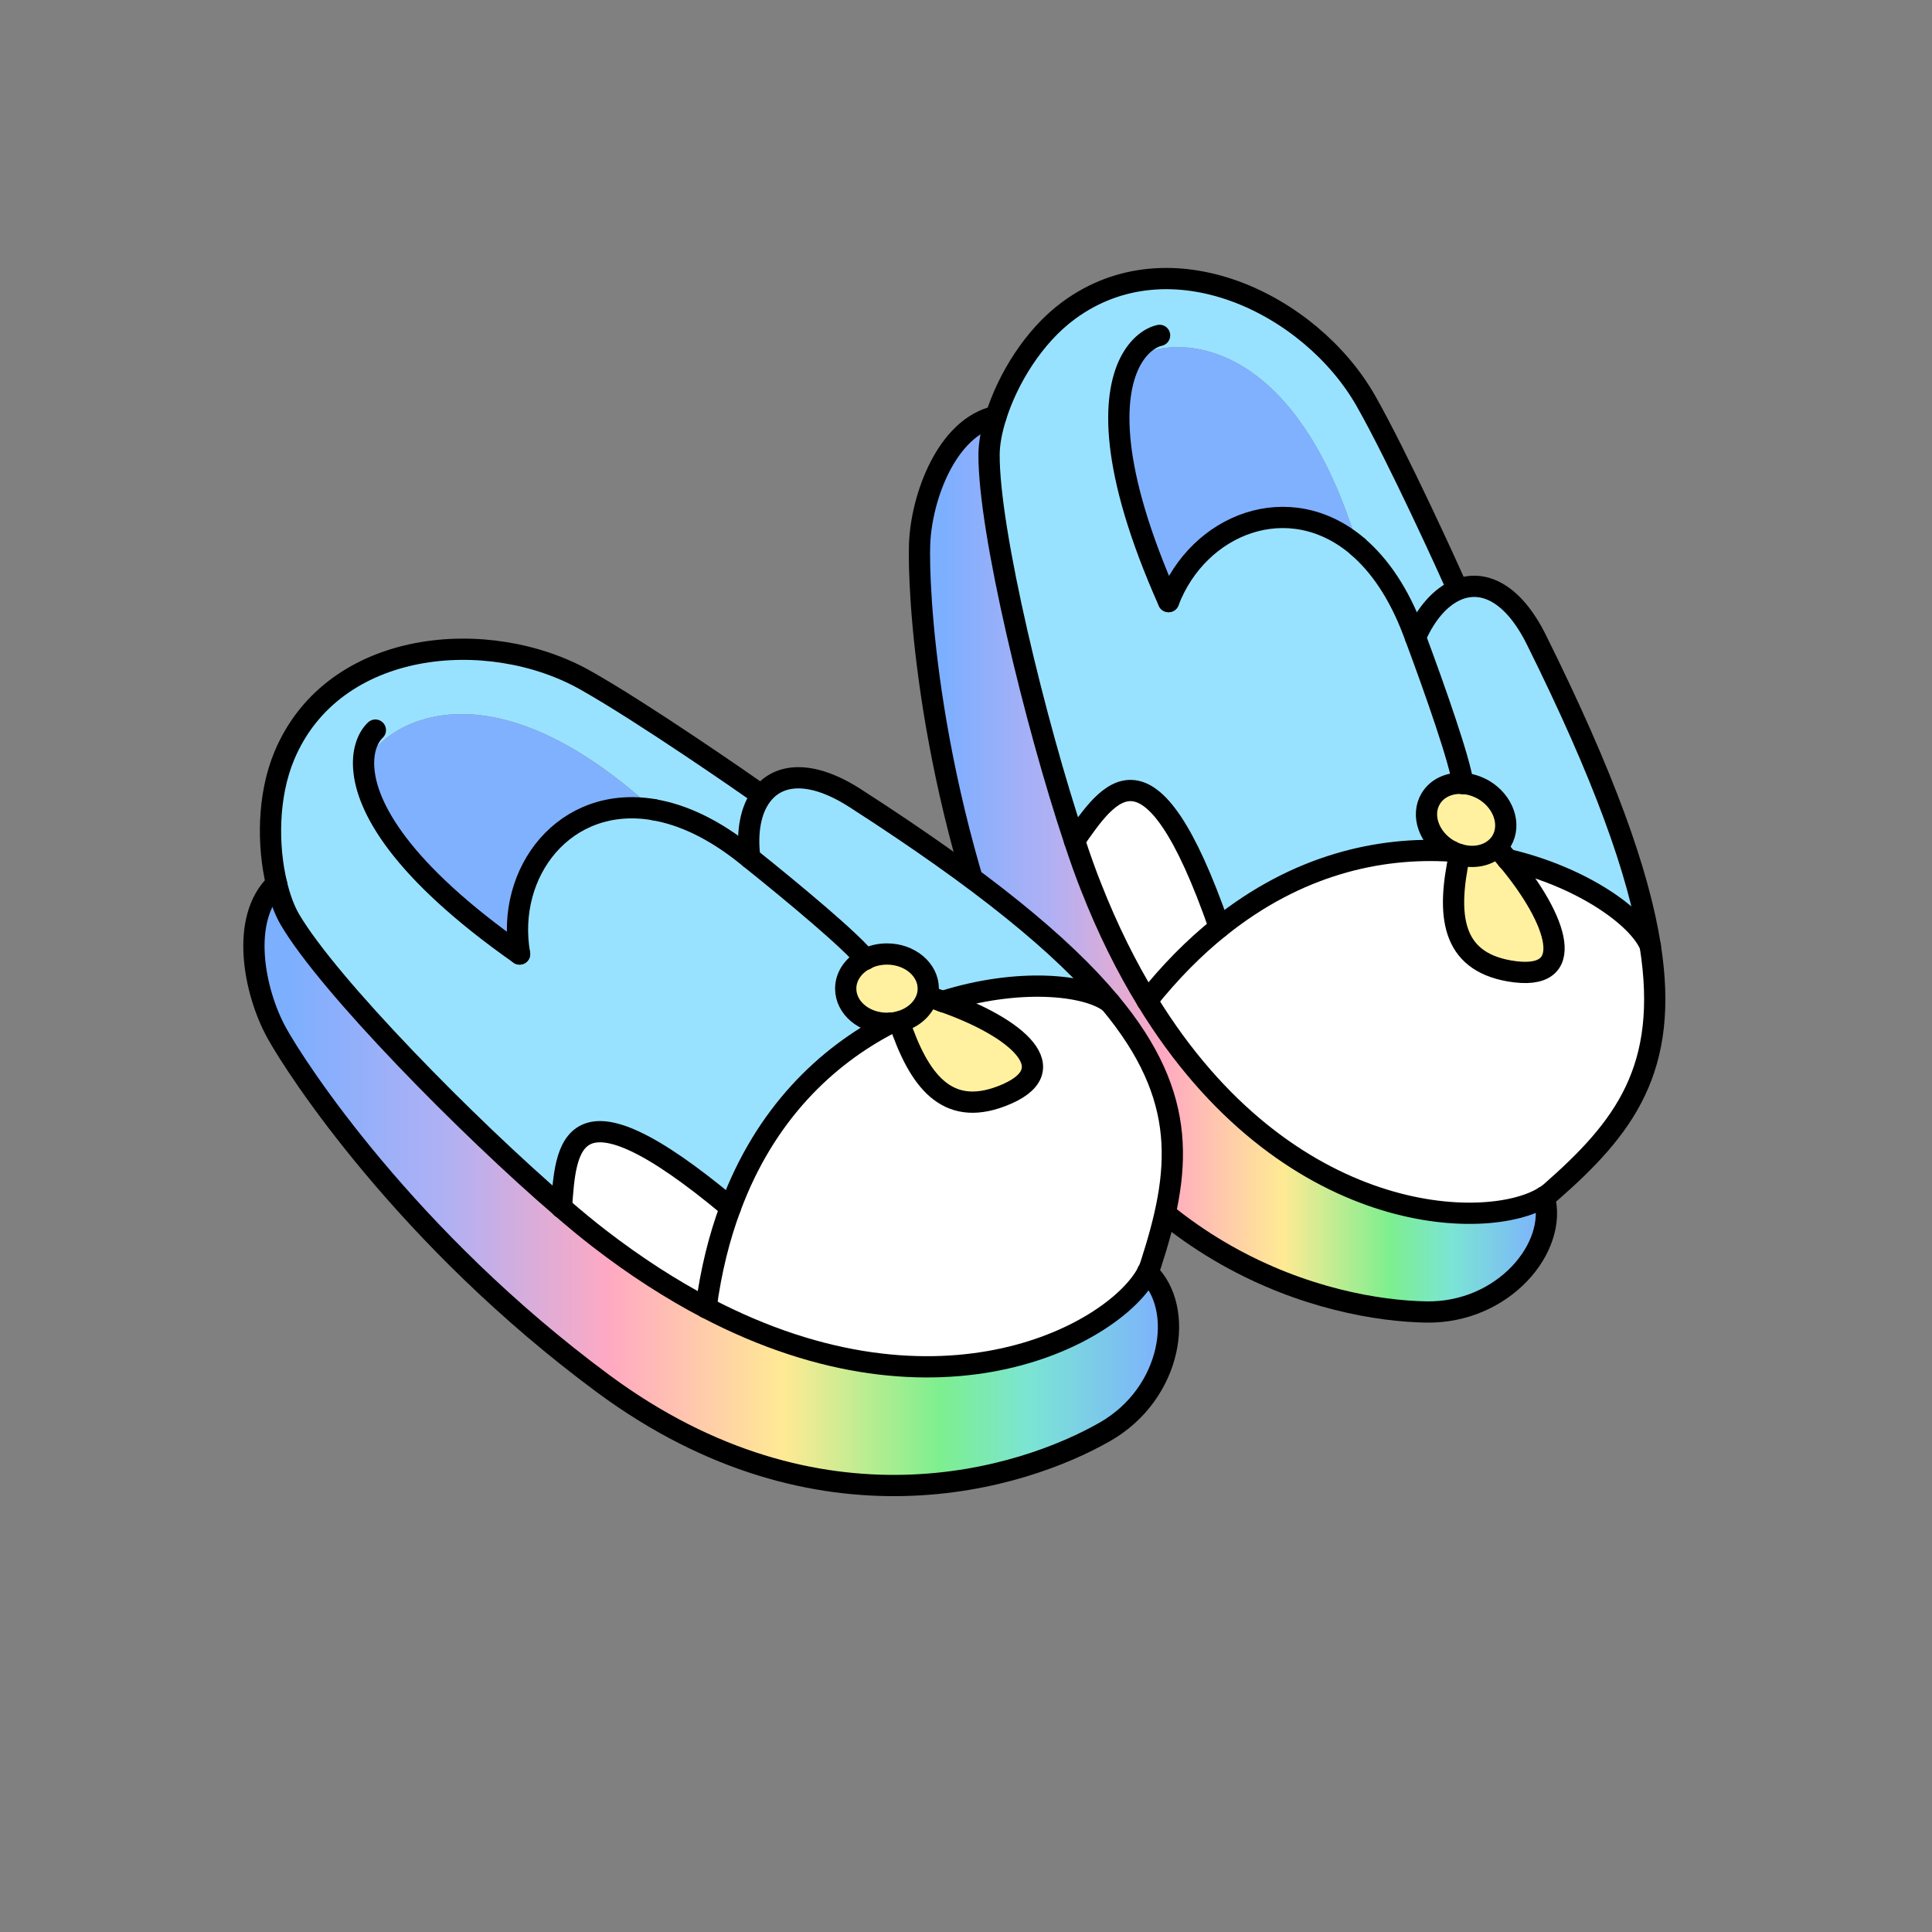
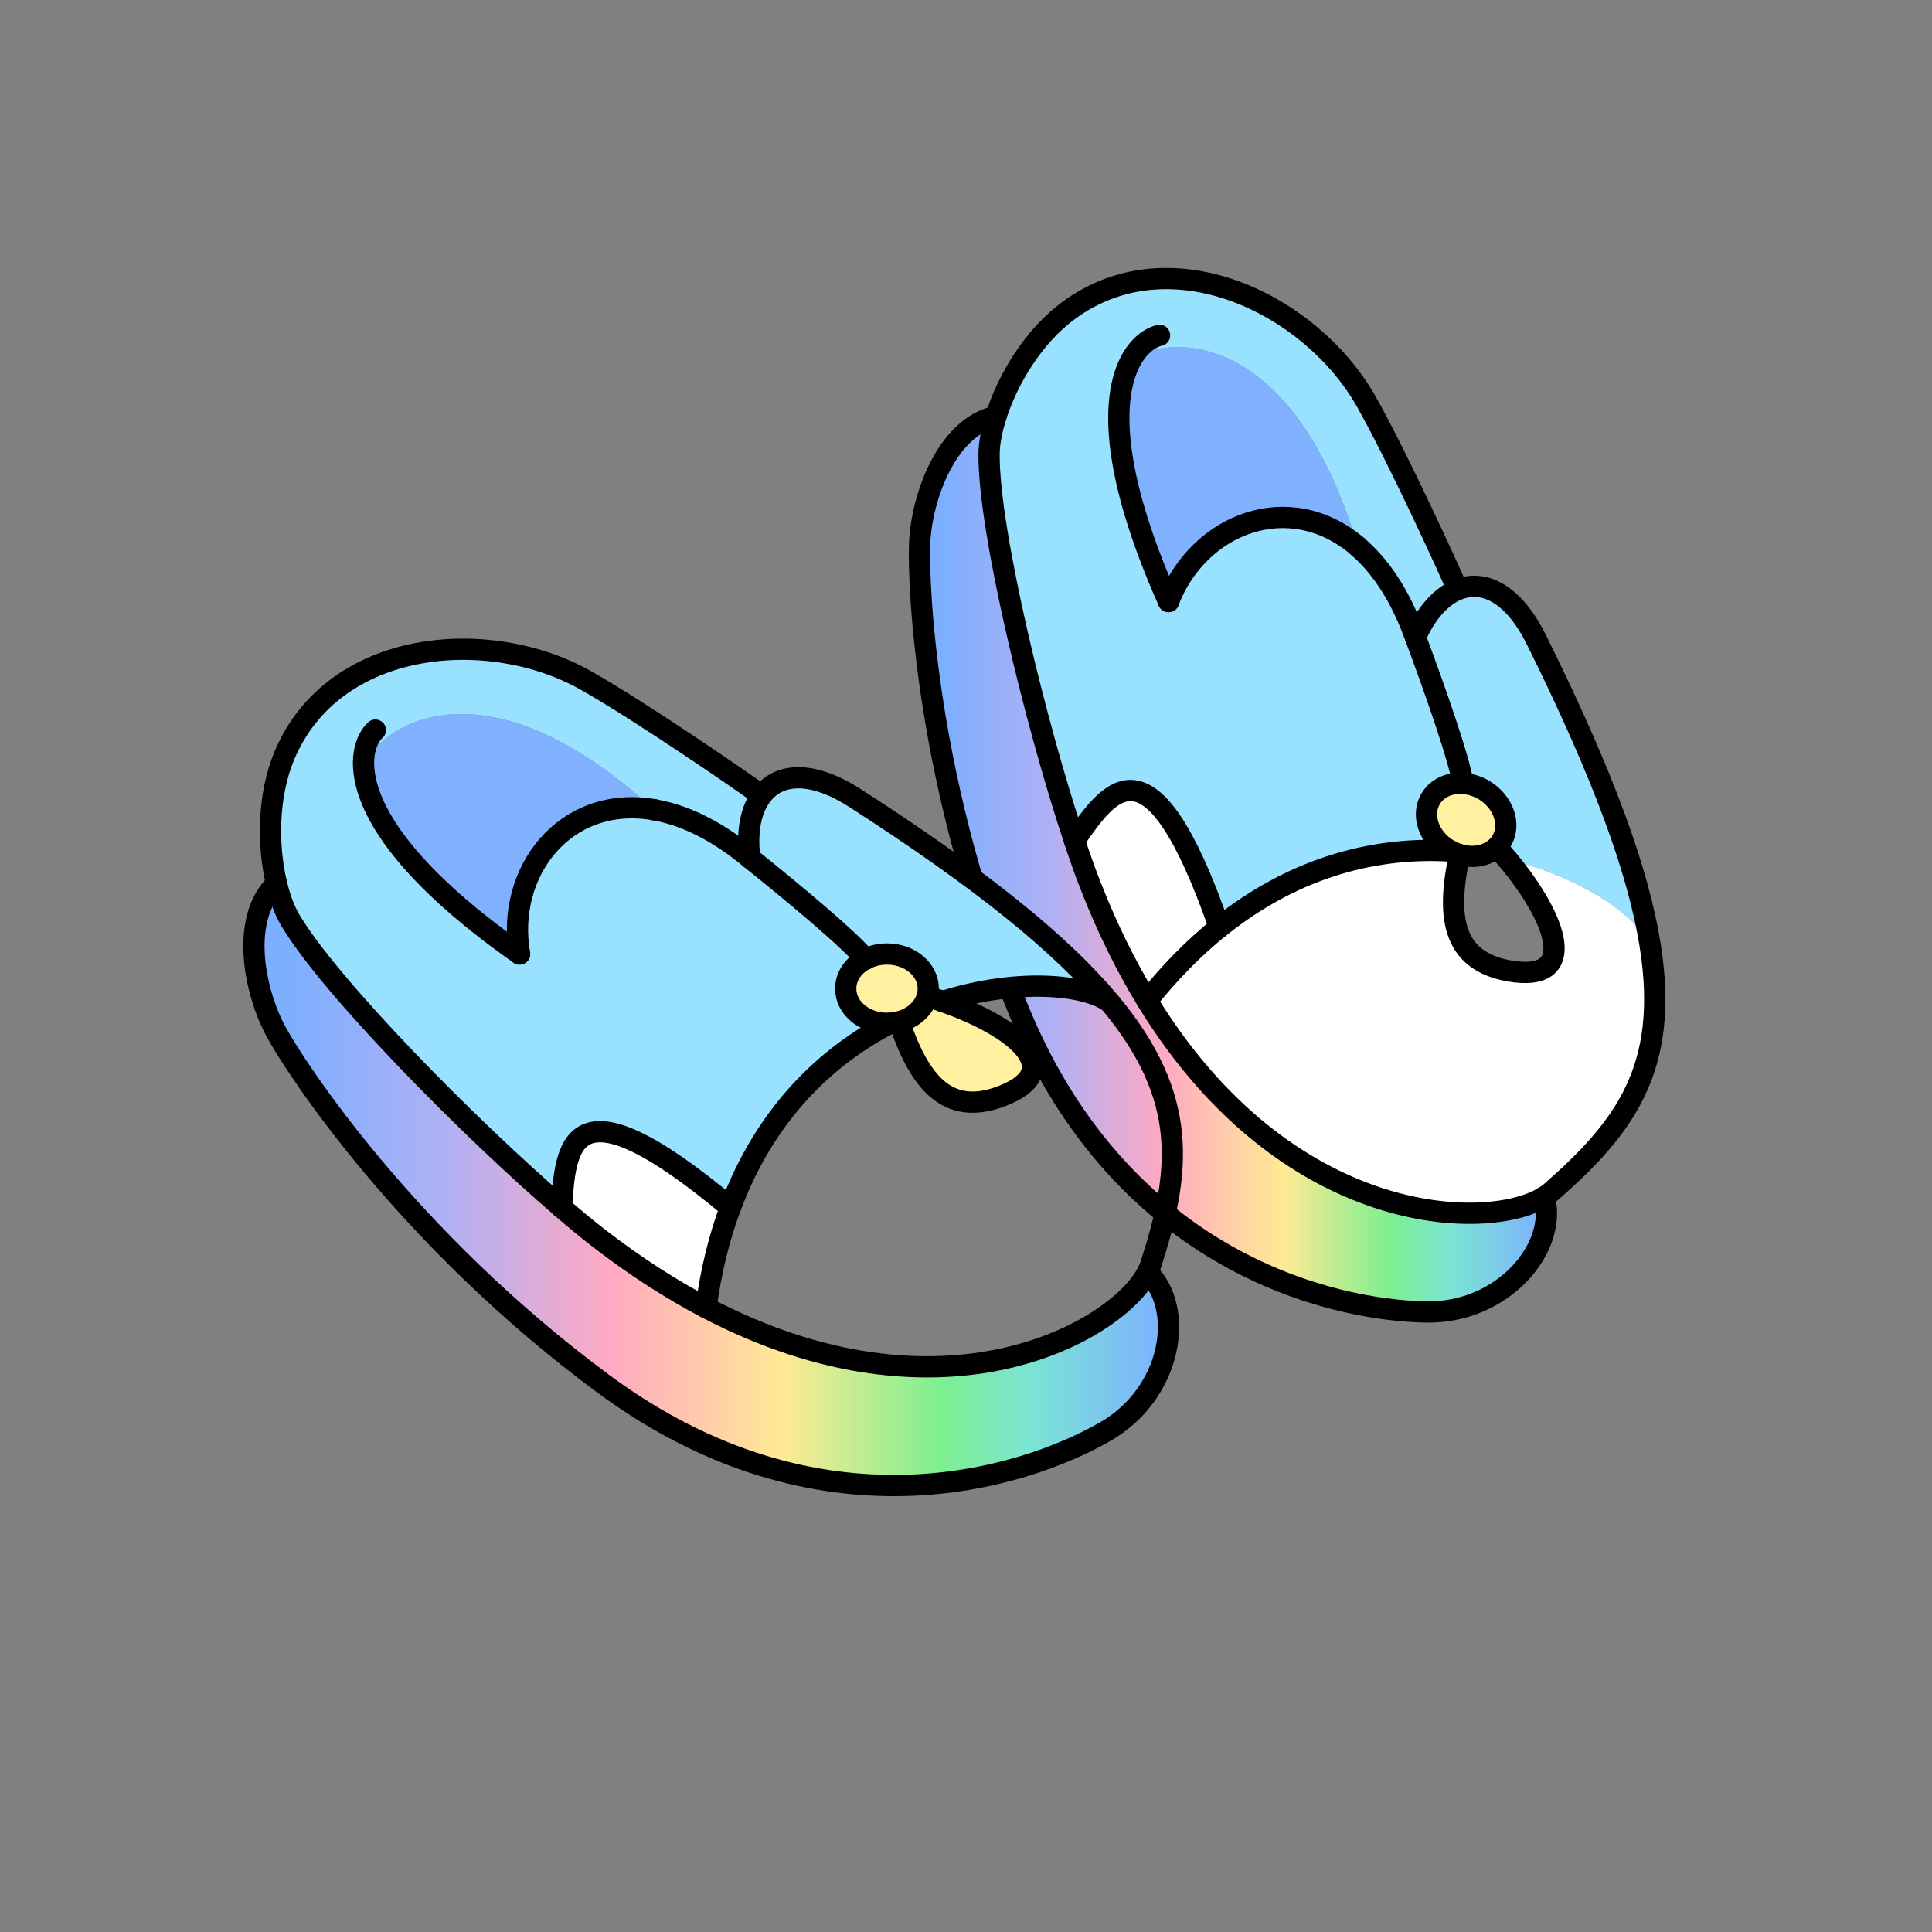
<svg xmlns="http://www.w3.org/2000/svg" xmlns:xlink="http://www.w3.org/1999/xlink" id="Layer_2" viewBox="0 0 1000 1000">
  <rect x="0" y="0" width="1000" height="1000" fill="#808080" stroke="none" />
  <defs>
    <style>.cls-1,.cls-2{fill:none;}.cls-3{fill:url(#linear-gradient);}.cls-4{fill:#fff;}.cls-5{fill:#fff19f;}.cls-6{fill:#80b1ff;}.cls-7{fill:#99e2ff;}.cls-2{stroke:#000;stroke-linecap:round;stroke-linejoin:round;stroke-width:11px;}.cls-8{fill:url(#linear-gradient-2);}</style>
    <linearGradient id="linear-gradient" x1="475.9" y1="447.3" x2="800.44" y2="447.3" gradientUnits="userSpaceOnUse">
      <stop offset=".04" stop-color="#7dafff" />
      <stop offset=".21" stop-color="#b0b0f4" />
      <stop offset=".39" stop-color="#ffa9c2" />
      <stop offset=".58" stop-color="#ffea94" />
      <stop offset=".75" stop-color="#7def8f" />
      <stop offset=".85" stop-color="#7be4d5" />
      <stop offset="1" stop-color="#7dafff" />
    </linearGradient>
    <linearGradient id="linear-gradient-2" x1="131.43" y1="613.12" x2="604.8" y2="613.12" xlink:href="#linear-gradient" />
  </defs>
  <g id="_03">
    <g>
      <rect class="cls-1" width="1000" height="1000" />
      <g>
        <g>
          <path class="cls-4" d="m854.17,489.59c10.08,63.71-13.62,94.29-51.47,127.46-.96.86-2.1,1.67-3.39,2.44-29.25,18.26-133.53,16.3-205.55-101.51,12.09-15.2,24.66-27.77,37.42-37.99,40.34-32.4,82.78-41.77,119.77-39.48h.05c1.48.76,3.01,1.39,4.49,1.82-6.74,31.11-4.4,54.91,25.66,60.22,36.47,6.36,25.19-26.52-.86-57.69,39.38,9.27,68.1,30.35,73.89,44.73Z" />
          <path class="cls-7" d="m854.17,489.59c-5.78-14.39-34.51-35.46-73.89-44.73h-.05c-1.62-2.01-3.39-4.01-5.16-5.97l-.43-.38c1-.91,1.86-2.01,2.58-3.2,5.07-8.51,1-20.31-9.13-26.38-3.54-2.06-7.31-3.2-10.94-3.44-1.39-11.28-14.15-47.79-24.52-75.61,5.5-12.52,13.19-21.08,21.7-24.61,13.38-5.54,28.87,1.53,40.96,26,34.7,69.87,52.86,120.1,58.88,158.34Z" />
          <path class="cls-3" d="m799.3,619.49c7.26,26.09-21.12,60.31-61.17,59.6-49.18-.86-156.61-26.09-210.24-154.61-48.84-116.9-52.71-221.85-51.9-242.83.86-23.85,13.81-60.41,39.52-66.14-2.29,7.22-3.54,13.91-3.58,19.5-.33,39.67,24.14,140.03,44.21,200.11,2.92,8.84,5.74,16.78,8.41,23.51,8.79,22.46,18.64,42.15,29.2,59.36,72.02,117.81,176.31,119.77,205.55,101.51Z" />
-           <path class="cls-5" d="m780.23,444.85h.05c26.05,31.16,37.33,64.04.86,57.69-30.06-5.3-32.4-29.11-25.66-60.22,7.12,2.1,14.48.67,19.16-3.82l.43.38c1.77,1.96,3.54,3.97,5.16,5.97Z" />
+           <path class="cls-5" d="m780.23,444.85h.05l.43.38c1.77,1.96,3.54,3.97,5.16,5.97Z" />
          <path class="cls-5" d="m757.15,405.47c3.63.24,7.41,1.39,10.94,3.44,10.13,6.07,14.19,17.87,9.13,26.38-.72,1.19-1.58,2.29-2.58,3.2-4.68,4.49-12.04,5.93-19.16,3.82-1.48-.43-3.01-1.05-4.49-1.82h-.05c-.43-.24-.86-.48-1.29-.72-10.13-6.07-14.19-17.87-9.13-26.38,3.35-5.59,9.75-8.36,16.63-7.93Z" />
          <path class="cls-7" d="m732.63,329.87c10.37,27.82,23.13,64.33,24.52,75.61-6.88-.43-13.29,2.34-16.63,7.93-5.07,8.51-1,20.31,9.13,26.38.43.24.86.48,1.29.72-36.99-2.29-79.43,7.07-119.77,39.48-36.18-103.85-57.49-69.78-75.03-44.88-20.07-60.07-44.54-160.44-44.21-200.11.05-5.59,1.29-12.28,3.58-19.5,5.97-19.02,19.31-41.34,37.56-54.77,52.91-39,125.31-3.25,153.75,46.5,16.87,29.63,43.78,89.08,46.45,95.15l1.05,2.87c-8.51,3.54-16.2,12.09-21.7,24.61Zm-147.87-142.18c-8.84,17.73-10.75,54.48,20.07,123.69,15.39-40.19,62.46-58.88,98.02-28.44-36.23-121.01-106.77-108.2-118.09-95.25Z" />
          <path class="cls-6" d="m702.86,282.93c-35.56-30.44-82.63-11.76-98.02,28.44-30.83-69.2-28.91-105.96-20.07-123.69,11.33-12.95,81.87-25.76,118.09,95.25Z" />
          <path class="cls-4" d="m631.17,479.98c-12.76,10.23-25.33,22.8-37.42,37.99-10.56-17.21-20.41-36.9-29.2-59.36-2.68-6.74-5.5-14.67-8.41-23.51,17.54-24.9,38.86-58.98,75.03,44.88Z" />
        </g>
        <g>
          <path class="cls-2" d="m702.86,282.98c11.14,9.56,21.17,23.99,28.72,44.11.33.91.67,1.82,1.05,2.77,10.37,27.82,23.13,64.33,24.52,75.61v.14" />
          <path class="cls-2" d="m604.84,311.37c15.39-40.19,62.46-58.88,98.02-28.44" />
          <path class="cls-2" d="m732.63,329.87c5.5-12.52,13.19-21.08,21.7-24.61,13.38-5.54,28.87,1.53,40.96,26,34.7,69.87,52.86,120.1,58.88,158.34,10.08,63.71-13.62,94.29-51.47,127.46-.96.86-2.1,1.67-3.39,2.44-29.25,18.26-133.53,16.3-205.55-101.51-10.56-17.21-20.41-36.9-29.2-59.36-2.68-6.74-5.5-14.67-8.41-23.51-20.07-60.07-44.54-160.44-44.21-200.11.05-5.59,1.29-12.28,3.58-19.5,5.97-19.02,19.31-41.34,37.56-54.77,52.91-39,125.31-3.25,153.75,46.5,16.87,29.63,43.78,89.08,46.45,95.15" />
          <path class="cls-2" d="m600.2,173.59c-4.73,1.05-10.94,5.16-15.44,14.1-8.84,17.73-10.75,54.48,20.07,123.69" />
          <path class="cls-2" d="m515.51,215.5c-25.71,5.74-38.66,42.3-39.52,66.14-.81,20.98,3.06,125.93,51.9,242.83,53.62,128.51,161.06,153.75,210.24,154.61,40.05.72,68.44-33.5,61.17-59.6" />
          <path class="cls-2" d="m750.94,440.51c-.43-.24-.86-.48-1.29-.72-10.13-6.07-14.19-17.87-9.13-26.38,3.35-5.59,9.75-8.36,16.63-7.93,3.63.24,7.41,1.39,10.94,3.44,10.13,6.07,14.19,17.87,9.13,26.38-.72,1.19-1.58,2.29-2.58,3.2-4.68,4.49-12.04,5.93-19.16,3.82-1.48-.43-3.01-1.05-4.49-1.82" />
          <path class="cls-2" d="m780.23,444.85c-1.62-2.01-3.39-4.01-5.16-5.97" />
          <path class="cls-2" d="m755.48,442.32c-6.74,31.11-4.4,54.91,25.66,60.22,36.47,6.36,25.19-26.52-.86-57.69" />
-           <path class="cls-2" d="m780.19,444.81l.05.05h.05c39.38,9.27,68.1,30.35,73.89,44.73,0,.05.05.05.05.1" />
          <path class="cls-2" d="m750.98,440.51h-.05c-36.99-2.29-79.43,7.07-119.77,39.48-12.76,10.23-25.33,22.8-37.42,37.99" />
          <path class="cls-2" d="m556.14,435.1c17.54-24.9,38.86-58.98,75.03,44.88" />
        </g>
      </g>
      <g>
        <g>
-           <path class="cls-4" d="m574.48,518.88c41.29,49.46,36.61,87.89,21.12,135.78-.38,1.24-.91,2.49-1.62,3.82v.05c-15.77,30.63-106.29,82.49-228.54,18.3,2.58-19.26,6.88-36.47,12.62-51.81,17.97-48.56,49.66-78.38,82.58-95.39,1.62-.1,3.25-.33,4.78-.76v.05c10.18,30.16,24.42,49.37,52.95,38.47,34.6-13.19,7.98-35.65-30.4-49.03,38.62-12.28,74.22-8.89,86.5.53Z" />
          <path class="cls-8" d="m290.6,624.94c7.03,6.12,13.57,11.47,19.31,15.91,19.12,14.77,37.66,26.62,55.53,35.99,122.25,64.18,212.77,12.33,228.54-18.3,19.59,18.69,12.76,62.56-21.94,82.49-42.68,24.47-147.82,57.97-259.8-24.8-101.89-75.32-159.1-163.4-169.14-181.8-11.52-20.98-19.16-58.98,0-77.09,1.72,7.36,4.11,13.76,6.93,18.59,20.07,34.22,92.53,107.77,140.56,149.02Z" />
          <path class="cls-7" d="m574.48,518.88c-12.28-9.42-47.89-12.81-86.5-.53h-.05c-2.44-.91-4.92-1.72-7.46-2.49l-.53-.14c.33-1.29.53-2.63.53-4.01,0-9.89-9.56-17.92-21.36-17.92-4.11,0-7.93.96-11.18,2.68-6.93-8.98-36.66-33.84-59.84-52.38-1.72-13.67.53-25.09,6.17-32.45,8.7-11.47,25.52-13.19,48.37,1.48,65.67,42.25,107.05,75.99,131.86,105.76Z" />
          <path class="cls-5" d="m487.98,518.36c38.38,13.38,65,35.84,30.4,49.03-28.53,10.9-42.77-8.32-52.95-38.47v-.05c7.22-1.86,12.81-6.88,14.53-13.14l.53.14c2.53.76,5.02,1.58,7.46,2.49h.05Z" />
          <path class="cls-5" d="m447.93,496.47c3.25-1.72,7.07-2.68,11.18-2.68,11.8,0,21.36,8.03,21.36,17.92,0,1.39-.19,2.72-.53,4.01-1.72,6.26-7.31,11.28-14.53,13.14-1.53.43-3.15.67-4.78.76-.53.05-1,.05-1.53.05-11.8,0-21.36-8.03-21.36-17.97,0-6.45,4.06-12.09,10.18-15.25Z" />
          <path class="cls-7" d="m388.09,444.09c23.18,18.54,52.91,43.4,59.84,52.38-6.12,3.15-10.18,8.79-10.18,15.25,0,9.94,9.56,17.97,21.36,17.97.53,0,1,0,1.53-.05-32.93,17.01-64.62,46.84-82.58,95.39-84.26-70.49-85.17-30.49-87.46-.1-48.03-41.24-120.48-114.8-140.56-149.02-2.82-4.83-5.21-11.23-6.93-18.59-4.64-19.36-4.68-45.4,4.11-66.29,25.43-60.6,105.91-67.1,155.8-38.95,29.73,16.73,83.35,54.01,88.75,57.83l2.49,1.72c-5.64,7.36-7.89,18.78-6.17,32.45Zm-49.61-25c-93-85.12-146.96-38.23-150.21-21.32,1.43,19.83,18.59,52.38,80.67,96.01-7.41-42.34,23.37-82.58,69.54-74.7Z" />
          <path class="cls-4" d="m378.06,625.03c-5.74,15.34-10.04,32.55-12.62,51.81-17.87-9.37-36.42-21.22-55.53-35.99-5.74-4.44-12.28-9.8-19.31-15.91,2.29-30.4,3.2-70.4,87.46.1Z" />
          <path class="cls-6" d="m338.48,419.09c-46.17-7.89-76.95,32.36-69.54,74.7-62.08-43.63-79.24-76.18-80.67-96.01,3.25-16.92,57.21-63.8,150.21,21.32Z" />
        </g>
        <g>
          <path class="cls-2" d="m338.53,419.14c14.48,2.44,30.49,9.7,47.27,23.08.76.62,1.53,1.19,2.29,1.86,23.18,18.54,52.91,43.4,59.84,52.38.05.05.1.05.1.1" />
          <path class="cls-2" d="m268.95,493.79c-7.41-42.34,23.37-82.58,69.54-74.7" />
          <path class="cls-2" d="m593.98,658.53c-15.77,30.63-106.29,82.49-228.54,18.3-17.87-9.37-36.42-21.22-55.53-35.99-5.74-4.44-12.28-9.8-19.31-15.91-48.03-41.24-120.48-114.8-140.56-149.02-2.82-4.83-5.21-11.23-6.93-18.59-4.64-19.36-4.68-45.4,4.11-66.29,25.43-60.6,105.91-67.1,155.8-38.95,29.73,16.73,83.35,54.01,88.75,57.83" />
          <path class="cls-2" d="m388.09,444.09c-1.72-13.67.53-25.09,6.17-32.45,8.7-11.47,25.52-13.19,48.37,1.48,65.67,42.25,107.05,75.99,131.86,105.76,41.29,49.46,36.61,87.89,21.12,135.78-.38,1.24-.91,2.49-1.62,3.82" />
          <path class="cls-2" d="m194.29,377.9c-3.54,3.3-6.74,9.99-6.02,19.88,1.43,19.83,18.59,52.38,80.67,96.01" />
          <path class="cls-2" d="m143.11,457.33c-19.16,18.11-11.52,56.11,0,77.09,10.04,18.4,67.24,106.48,169.14,181.8,111.98,82.78,217.12,49.27,259.8,24.8,34.7-19.93,41.53-63.8,21.94-82.49v-.05" />
          <path class="cls-2" d="m447.93,496.47c3.25-1.72,7.07-2.68,11.18-2.68,11.8,0,21.36,8.03,21.36,17.92,0,1.39-.19,2.72-.53,4.01-1.72,6.26-7.31,11.28-14.53,13.14-1.53.43-3.15.67-4.78.76-.53.05-1,.05-1.53.05-11.8,0-21.36-8.03-21.36-17.97,0-6.45,4.06-12.09,10.18-15.25Z" />
          <path class="cls-2" d="m487.93,518.36c-2.44-.91-4.92-1.72-7.46-2.49" />
          <path class="cls-2" d="m465.42,528.92c10.18,30.16,24.42,49.37,52.95,38.47,34.6-13.19,7.98-35.65-30.4-49.03" />
          <path class="cls-2" d="m487.93,518.36h.05c38.62-12.28,74.22-8.89,86.5.53" />
          <path class="cls-2" d="m460.64,529.64c-32.93,17.01-64.62,46.84-82.58,95.39-5.74,15.34-10.04,32.55-12.62,51.81" />
          <path class="cls-2" d="m290.6,625.03v-.1c2.29-30.4,3.2-70.4,87.46.1" />
        </g>
      </g>
    </g>
  </g>
</svg>